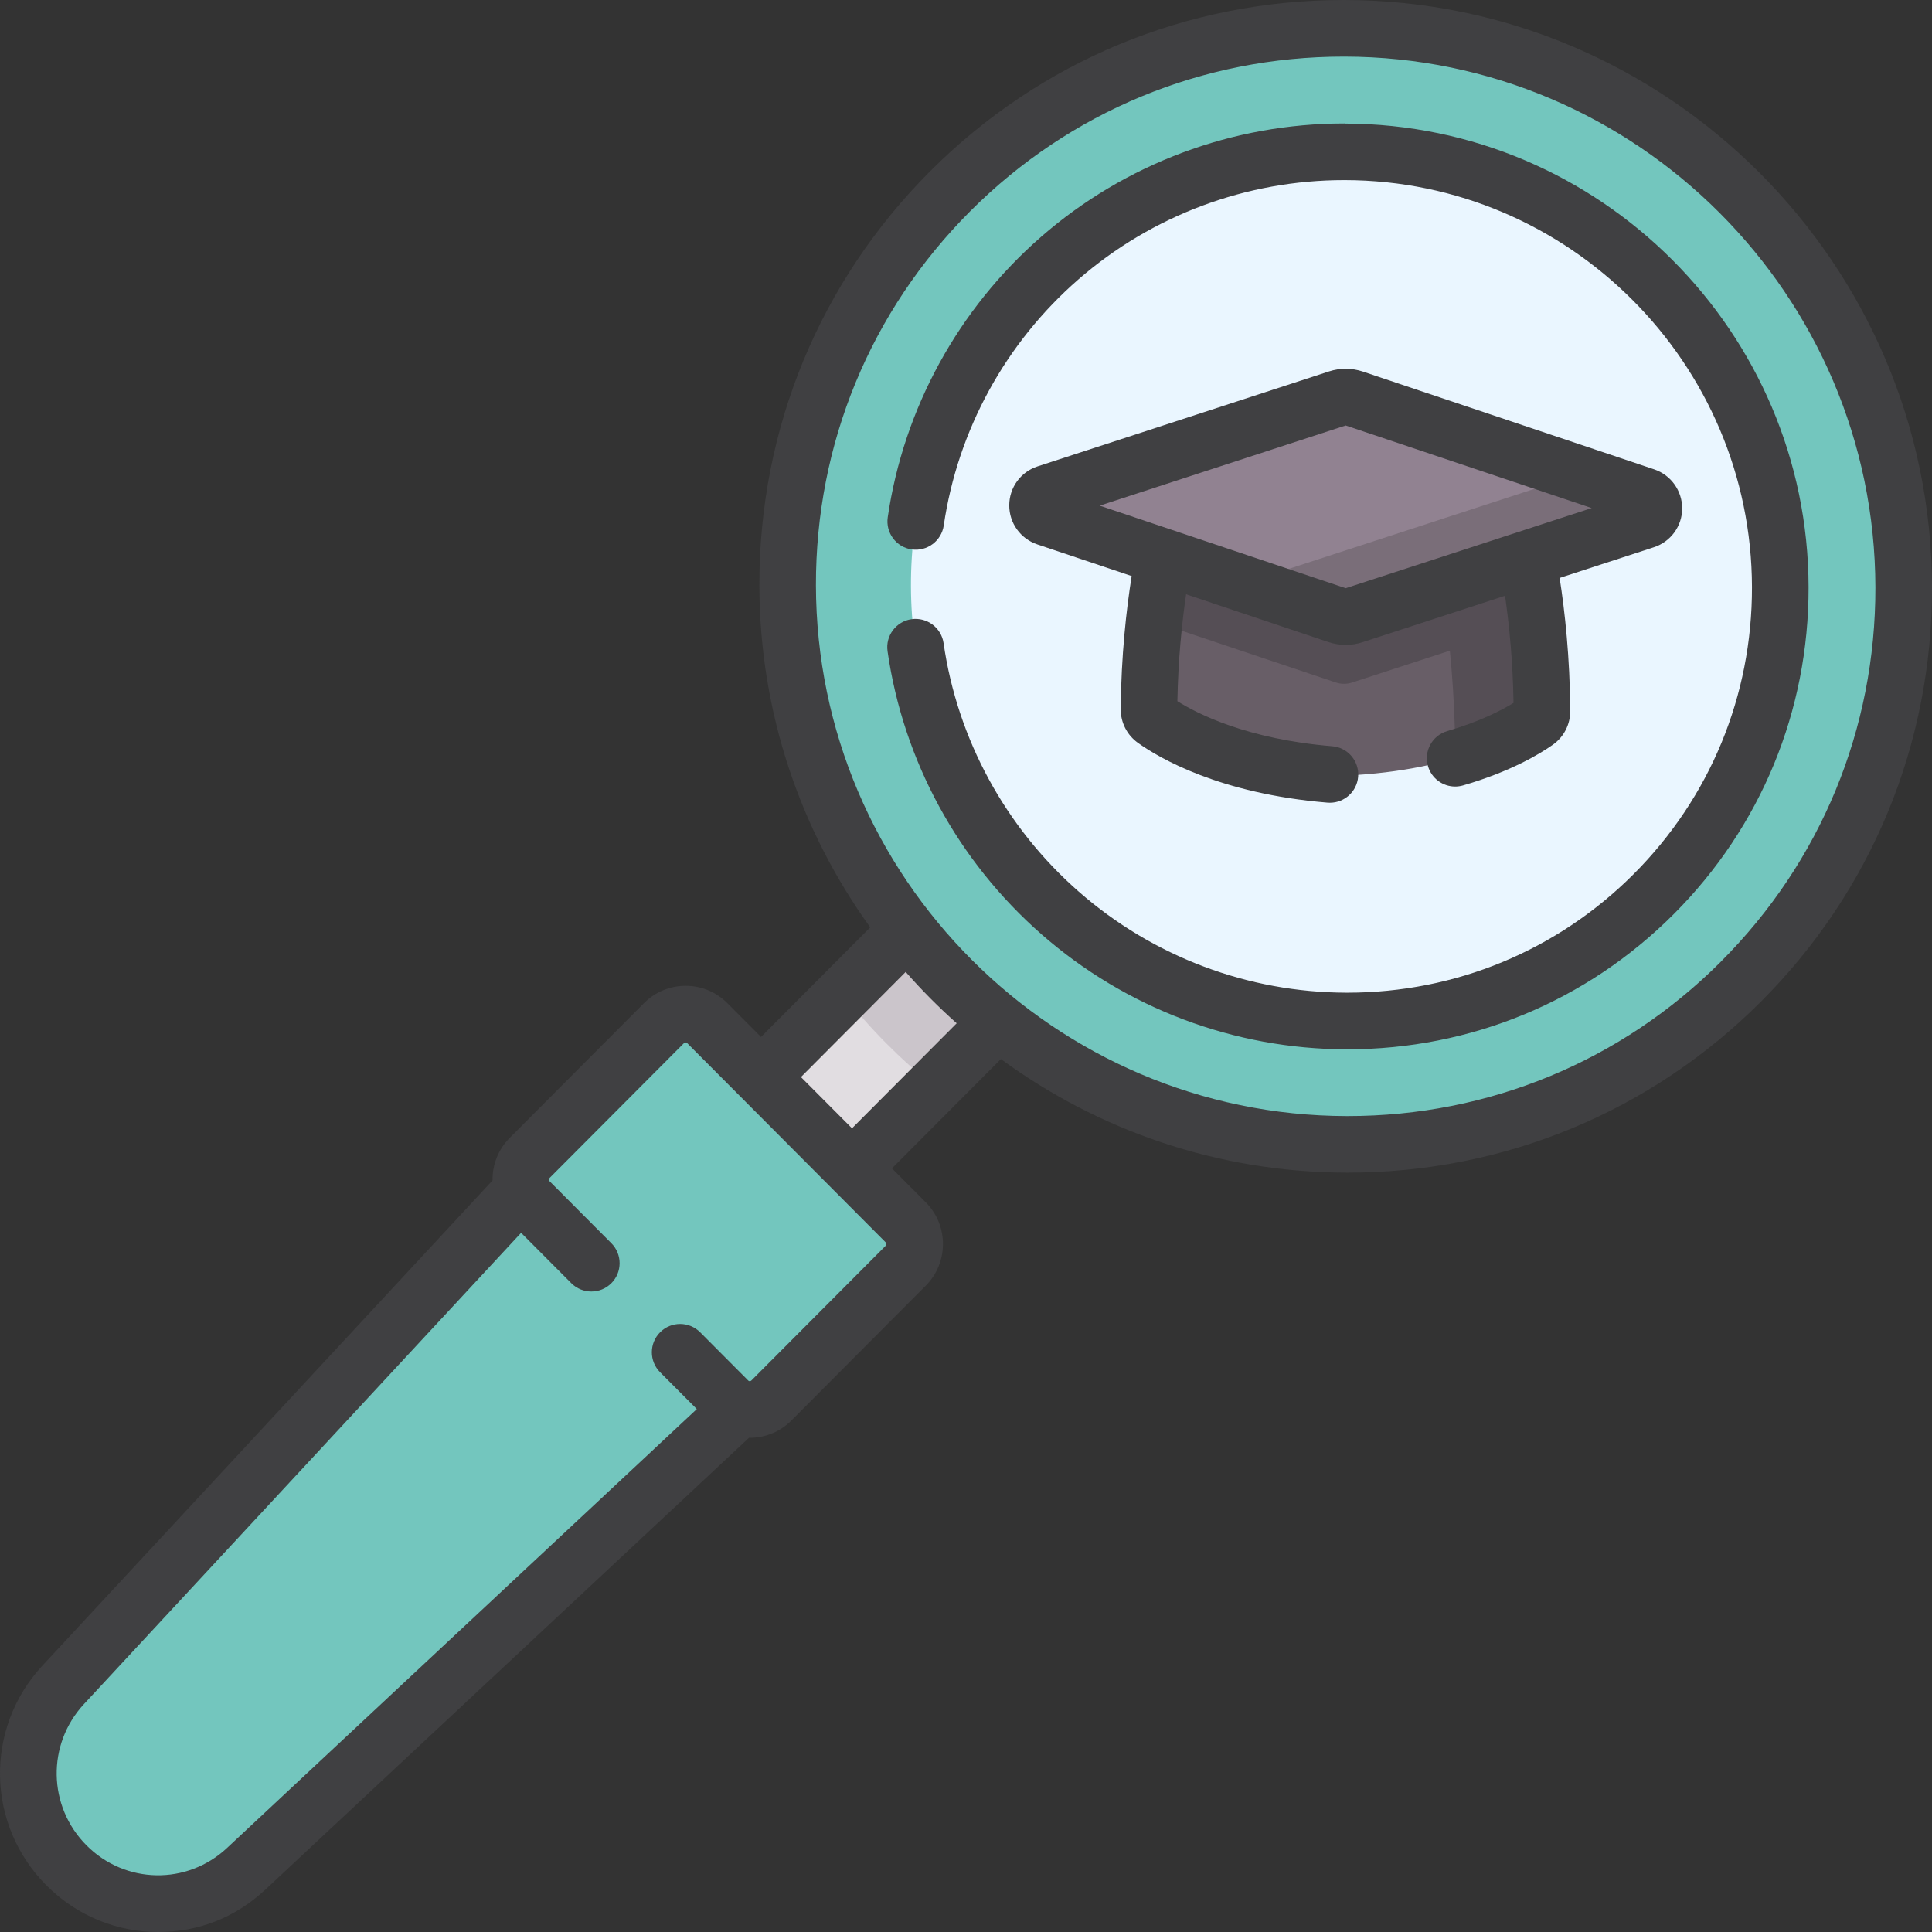
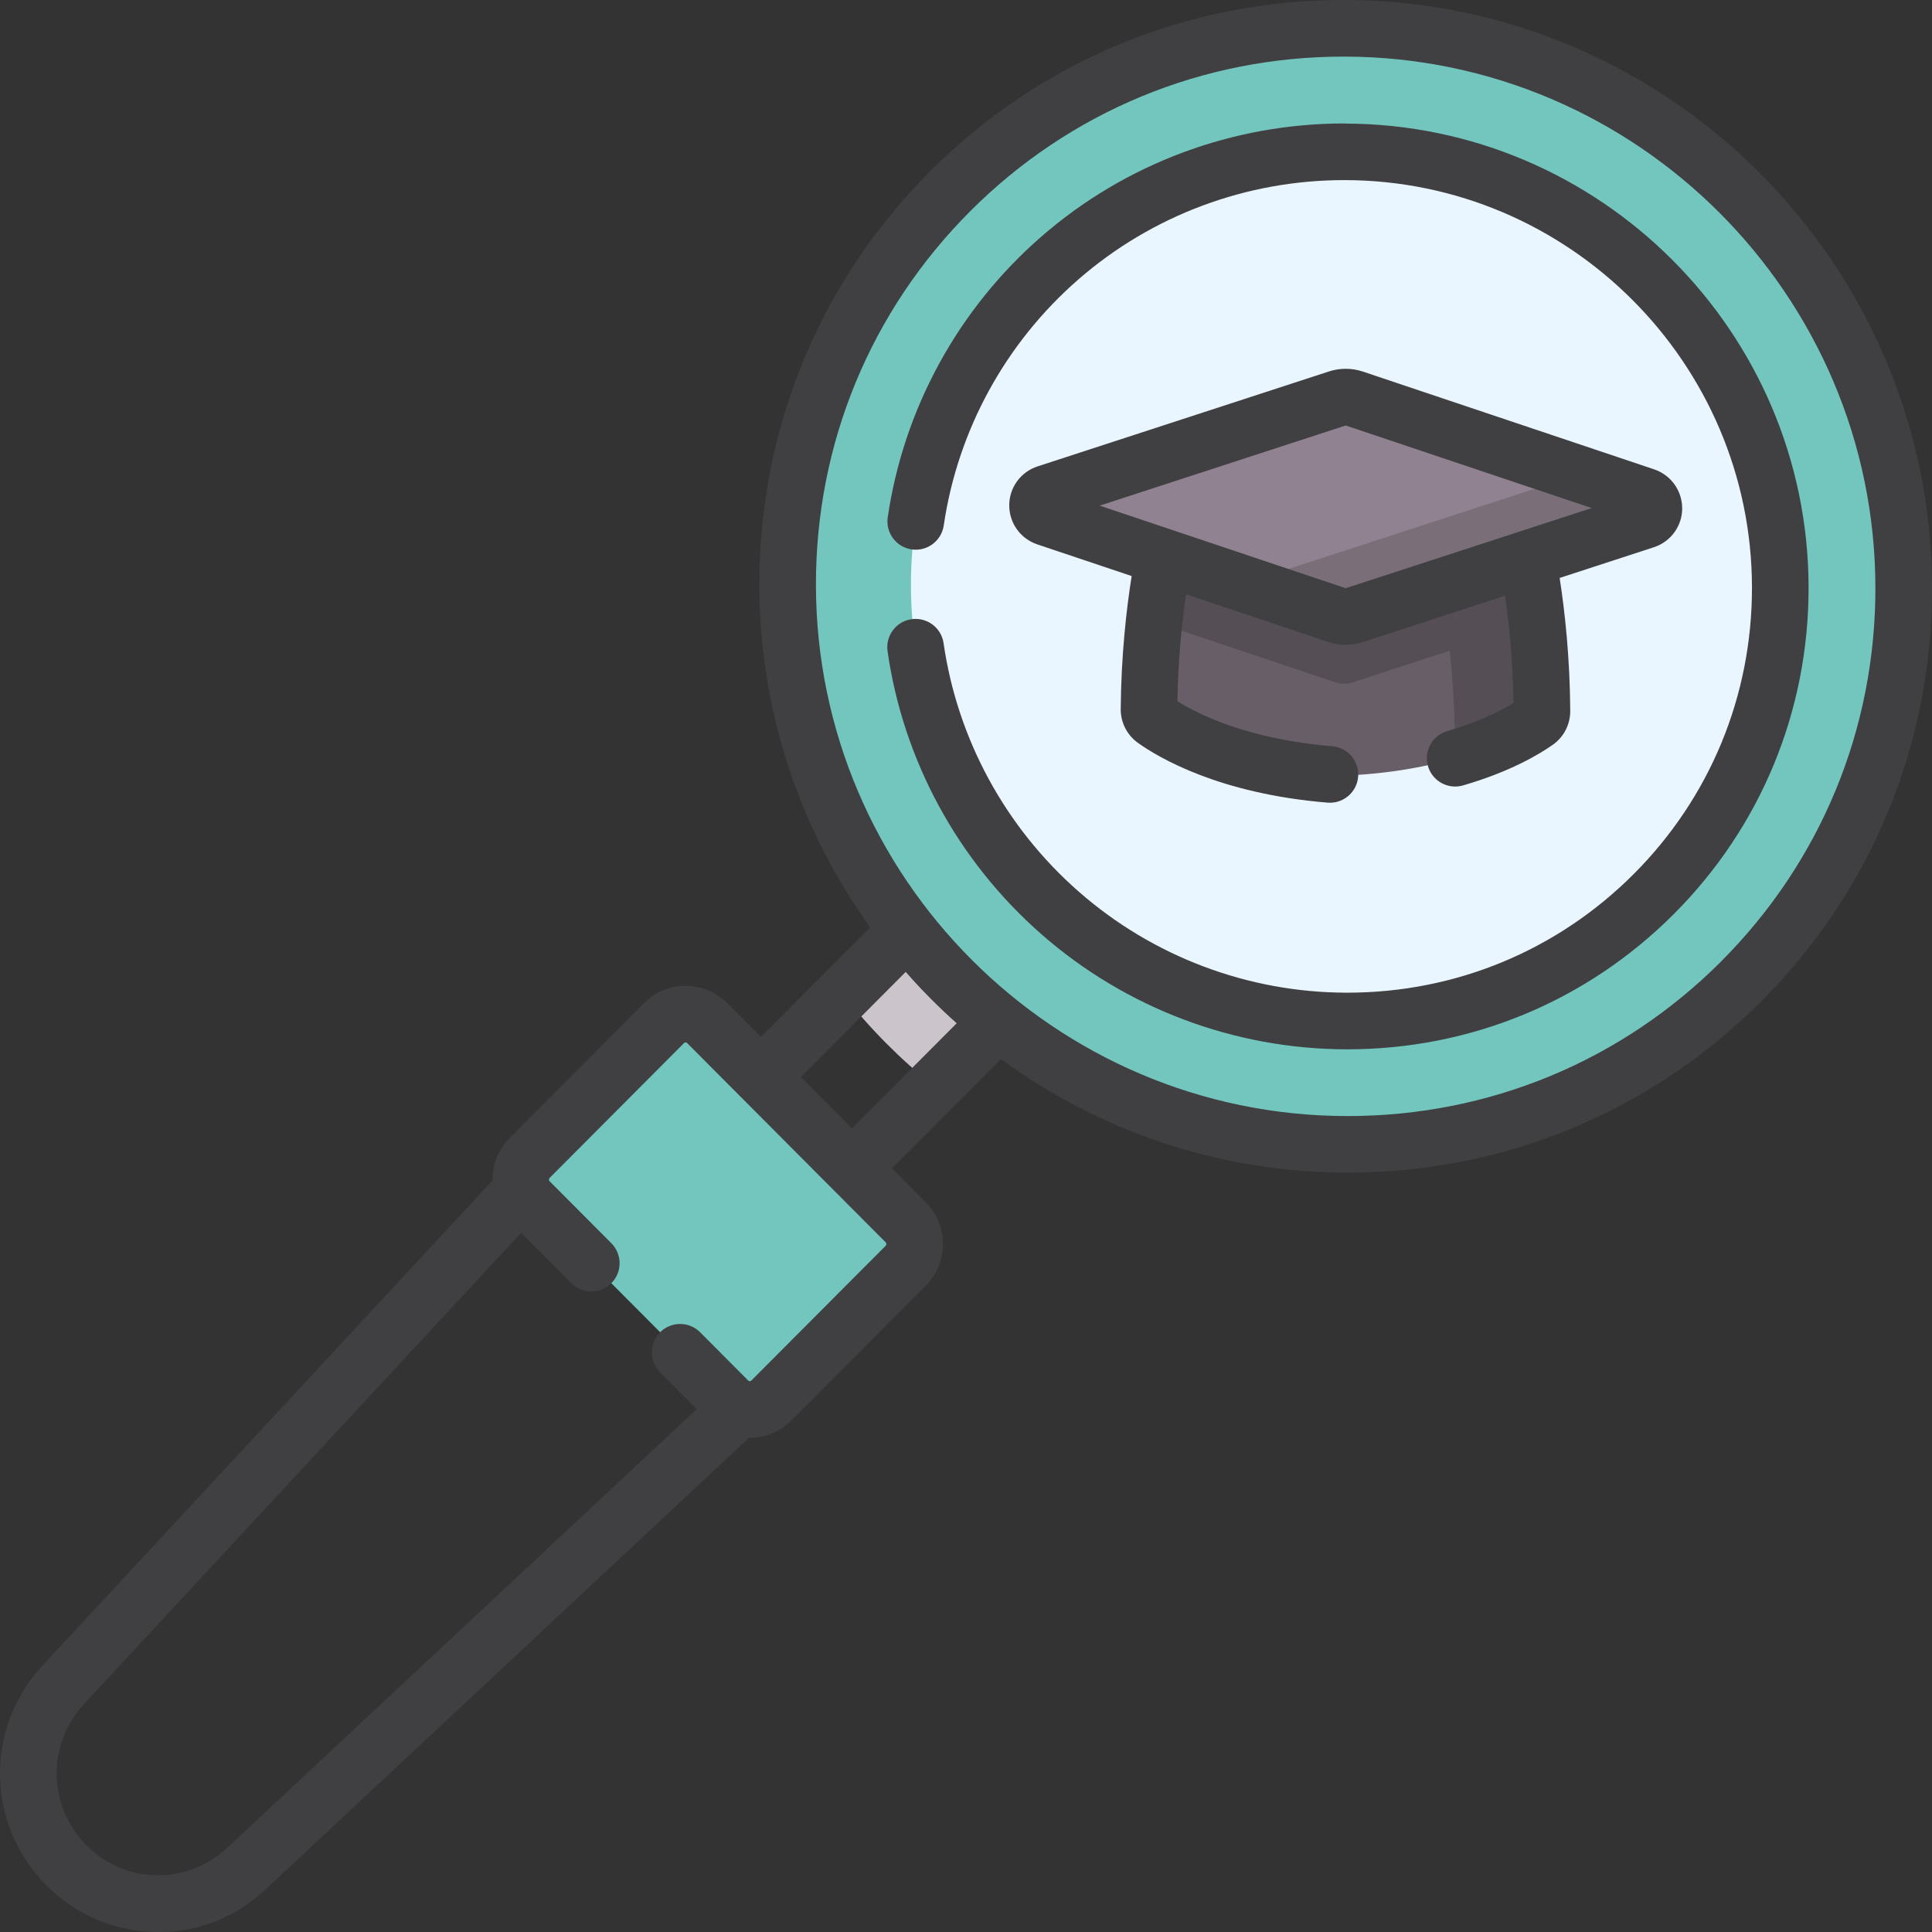
<svg xmlns="http://www.w3.org/2000/svg" id="_レイヤー_2" width="512" height="512" viewBox="0 0 512 512">
  <rect x="0" y="0" width="512" height="512" fill="#333333" stroke="none" />
  <defs>
    <style>.cls-1{fill:#685e67;}.cls-2{fill:#eaf6ff;}.cls-3{fill:#918291;}.cls-4{fill:#cbc5cb;}.cls-5{fill:#e1dde1;}.cls-6{fill:#404042;}.cls-7{fill:#554e55;}.cls-8{fill:#73c6be;}.cls-9{fill:#7a6e79;}</style>
  </defs>
  <g id="Capa_1">
    <g>
      <g>
        <g>
-           <path class="cls-5" d="M277.21,258.02l-111.86,112.26-24.11-24.2,111.86-112.26,24.11,24.2Z" />
          <path class="cls-4" d="M277.21,258.02l-29.7,29.81c-8.92-7.12-17.01-15.27-24.06-24.25l29.65-29.76,24.11,24.2Z" />
          <g>
-             <path class="cls-8" d="M65.3,495.2l143.25-133.83-58.43-58.64L16.76,446.49c-12.6,13.58-12.22,34.73,.85,47.86,13.07,13.12,34.15,13.5,47.69,.86Z" />
            <path class="cls-8" d="M192.97,371.14l-52.6-52.79c-3.16-3.17-3.16-8.32,0-11.5l35.6-35.72c3.16-3.17,8.29-3.17,11.46,0l52.6,52.79c3.16,3.17,3.16,8.32,0,11.5l-35.6,35.72c-3.16,3.17-8.29,3.17-11.46,0h0Z" />
          </g>
        </g>
        <g>
          <g>
            <ellipse class="cls-8" cx="356.56" cy="155.4" rx="147.6" ry="148.12" transform="translate(-5.45 297.65) rotate(-45)" />
            <ellipse class="cls-2" cx="356.56" cy="155.4" rx="114.94" ry="115.35" transform="translate(-5.45 297.65) rotate(-45)" />
          </g>
          <g>
            <g>
-               <path class="cls-1" d="M402.58,138.01l-91.93-.44s-5.9,20.6-6.16,50.4c-.01,1.11,.52,2.16,1.43,2.81,4.66,3.32,20.79,13.15,50.61,14.76,29.83-1.32,45.98-10.99,50.65-14.27,.91-.64,1.44-1.68,1.43-2.8-.18-29.81-6.04-50.46-6.04-50.46h0Z" />
+               <path class="cls-1" d="M402.58,138.01l-91.93-.44s-5.9,20.6-6.16,50.4c-.01,1.11,.52,2.16,1.43,2.81,4.66,3.32,20.79,13.15,50.61,14.76,29.83-1.32,45.98-10.99,50.65-14.27,.91-.64,1.44-1.68,1.43-2.8-.18-29.81-6.04-50.46-6.04-50.46Z" />
              <g>
                <path class="cls-7" d="M407.29,164.92l-.41,.13-48.6,15.84c-1.38,.44-2.88,.44-4.26-.02l-48.16-16.16c1.81-16.74,4.8-27.14,4.8-27.14l91.93,.44s2.92,10.32,4.71,26.92h0Z" />
                <path class="cls-7" d="M408.62,188.47c0,1.1-.52,2.16-1.44,2.79-2.84,1.99-9.92,6.36-21.75,9.76,.15-.44,.23-.91,.23-1.39-.2-32.13-5.66-55.76-7.18-61.74l24.1,.12s5.86,20.65,6.04,50.46h0Z" />
              </g>
            </g>
            <path class="cls-3" d="M354.53,105.56l-77.25,25.17c-3.1,1.01-3.11,5.4,0,6.43l77.19,25.91c1.38,.46,2.87,.47,4.26,.02l77.25-25.17c3.1-1.01,3.11-5.4,0-6.43l-77.19-25.91c-1.38-.46-2.87-.47-4.26-.02h0Z" />
            <path class="cls-9" d="M435.96,137.92l-77.25,25.17c-1.38,.45-2.88,.45-4.26-.02l-25.38-8.51c.61-.03,1.23-.14,1.81-.33l78.19-25.47c2.72-.9,3.09-4.36,1.08-5.93l25.81,8.66c3.1,1.05,3.09,5.43,0,6.44h0Z" />
          </g>
        </g>
      </g>
      <g>
        <path class="cls-6" d="M356.37,0h-.29C314.68,0,275.79,16.09,246.56,45.32c-29.3,29.3-45.4,68.3-45.32,109.81,.06,33.77,10.96,65.08,29.38,90.63l-28.94,29.04-8.93-8.96c-2.95-2.96-6.87-4.59-11.04-4.59h0c-4.17,0-8.09,1.63-11.04,4.59l-35.6,35.72c-3.09,3.1-4.6,7.19-4.54,11.26L11.26,441.39c-15.41,16.61-14.95,42.2,1.04,58.25,8.2,8.23,18.89,12.36,29.59,12.36s20.43-3.76,28.53-11.32l128.08-119.66c.07,0,.13,.01,.2,.01,4.17,0,8.09-1.63,11.04-4.59l35.6-35.72c6.07-6.09,6.07-16,0-22.09l-8.96-9,28.87-28.97c25.73,18.86,57.41,30.04,91.62,30.1h.29c41.4,0,80.29-16.09,109.52-45.33,29.3-29.3,45.4-68.3,45.32-109.81C511.85,69.97,442.03,.15,356.37,0h0Zm-121.65,330.13l-35.6,35.72s-.17,.18-.42,.18-.37-.13-.42-.18l-12.73-12.78c-2.92-2.93-7.67-2.94-10.6-.02-2.93,2.92-2.94,7.67-.02,10.61l9.73,9.76-124.48,116.3c-10.62,9.93-26.99,9.63-37.25-.67-10.28-10.32-10.58-26.78-.67-37.46l115.84-124.88,13.3,13.35c2.92,2.93,7.67,2.94,10.6,.02,2.93-2.92,2.94-7.67,.02-10.61l-16.35-16.41c-.25-.25-.25-.67,0-.91l35.6-35.72s.18-.17,.42-.17h0c.24,0,.37,.13,.42,.18l52.6,52.79c.25,.25,.25,.66,0,.91h0Zm-8.93-31.12l-13.53-13.58,27.76-27.86c4.22,4.81,8.73,9.35,13.51,13.61l-27.74,27.83Zm230.28-44.17c-26.4,26.4-61.52,40.93-98.92,40.93h-.26c-77.42-.14-140.52-63.24-140.66-140.66-.07-37.49,14.47-72.71,40.93-99.18,26.4-26.4,61.52-40.93,98.92-40.93h.26c77.42,.14,140.52,63.24,140.66,140.66,.07,37.49-14.47,72.71-40.93,99.17Z" />
        <path class="cls-6" d="M445.79,134.76c.02-4.71-2.97-8.88-7.43-10.38l-77.19-25.91c-2.89-.97-6.07-.98-8.96-.04l-77.25,25.17c-4.47,1.46-7.48,5.59-7.5,10.29-.02,4.71,2.97,8.88,7.43,10.38l25.01,8.39c-1.4,8.84-2.78,21.02-2.9,35.24-.03,3.56,1.68,6.91,4.57,8.97,5.58,3.98,21.64,13.49,50.27,15.84,.21,.02,.42,.02,.62,.02,3.86,0,7.14-2.97,7.46-6.88,.34-4.13-2.73-7.75-6.86-8.09-22.5-1.85-35.74-8.6-41.04-11.94,.2-11.12,1.21-20.81,2.31-28.33l37.74,12.67c1.46,.49,3.01,.74,4.55,.74s2.99-.23,4.42-.7l37.81-12.32c1.08,7.52,2.07,17.24,2.25,28.39-3.07,1.9-8.85,4.94-17.56,7.47-3.98,1.15-6.27,5.32-5.11,9.29,.95,3.28,3.95,5.41,7.2,5.41,.69,0,1.4-.1,2.1-.3,12.55-3.64,20.29-8.31,23.78-10.77,2.92-2.05,4.64-5.4,4.62-8.98-.09-14.2-1.43-26.39-2.81-35.23l24.98-8.14c4.47-1.46,7.48-5.59,7.5-10.29h0Zm-89.17,21.12l-65.19-21.88,65.19-21.24,65.19,21.88-65.19,21.24Z" />
        <path class="cls-6" d="M356.43,32.72h-.22c-29.52,0-58.01,10.64-80.22,29.96-22.05,19.18-36.51,45.6-40.73,74.41-.6,4.1,2.24,7.91,6.33,8.51,4.09,.6,7.9-2.24,8.51-6.33,3.7-25.26,16.39-48.44,35.73-65.26,19.49-16.95,44.47-26.28,70.38-26.28h.19c59.38,.1,107.78,48.5,107.89,107.89,.05,28.75-11.1,55.76-31.39,76.06-20.25,20.25-47.18,31.39-75.86,31.39h-.2c-26.1-.05-51.29-9.55-70.93-26.75-19.46-17.04-32.19-40.44-35.85-65.87-.59-4.1-4.4-6.94-8.49-6.36-4.1,.59-6.95,4.39-6.36,8.49,4.16,28.98,18.65,55.62,40.81,75.03,22.37,19.59,51.06,30.41,80.79,30.47h.23c32.68,0,63.39-12.7,86.47-35.78,23.13-23.13,35.84-53.92,35.78-86.69-.12-67.62-55.23-122.74-122.86-122.86h0Z" />
      </g>
    </g>
  </g>
</svg>